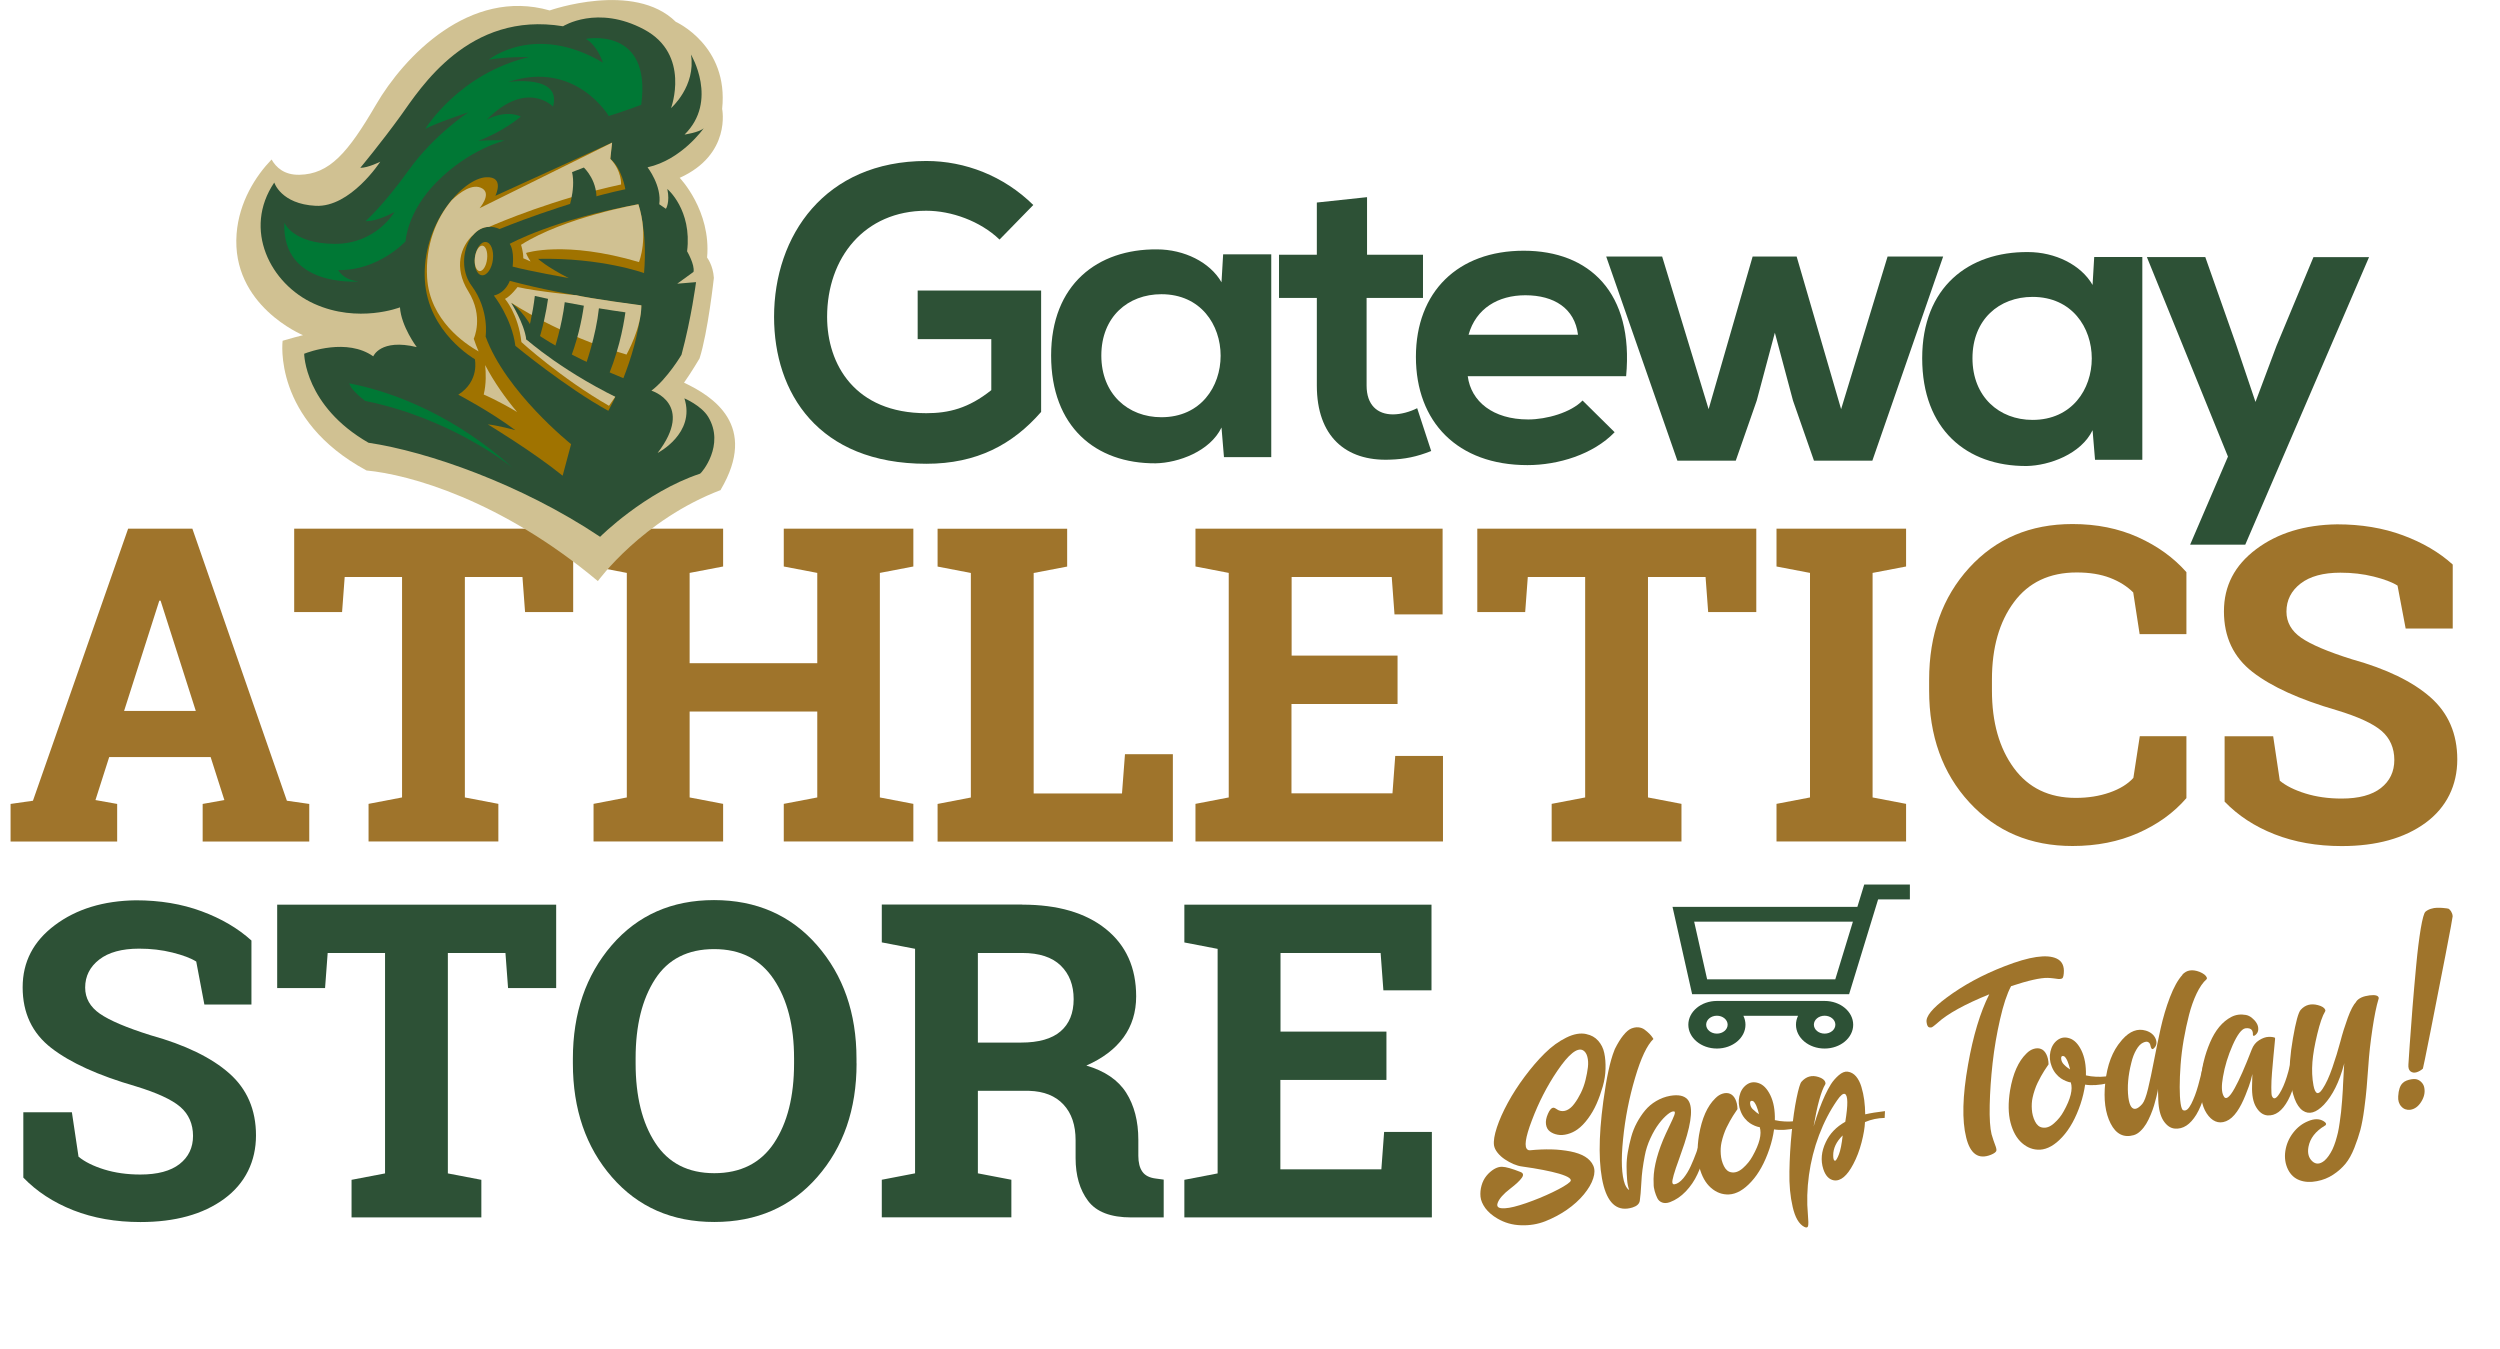
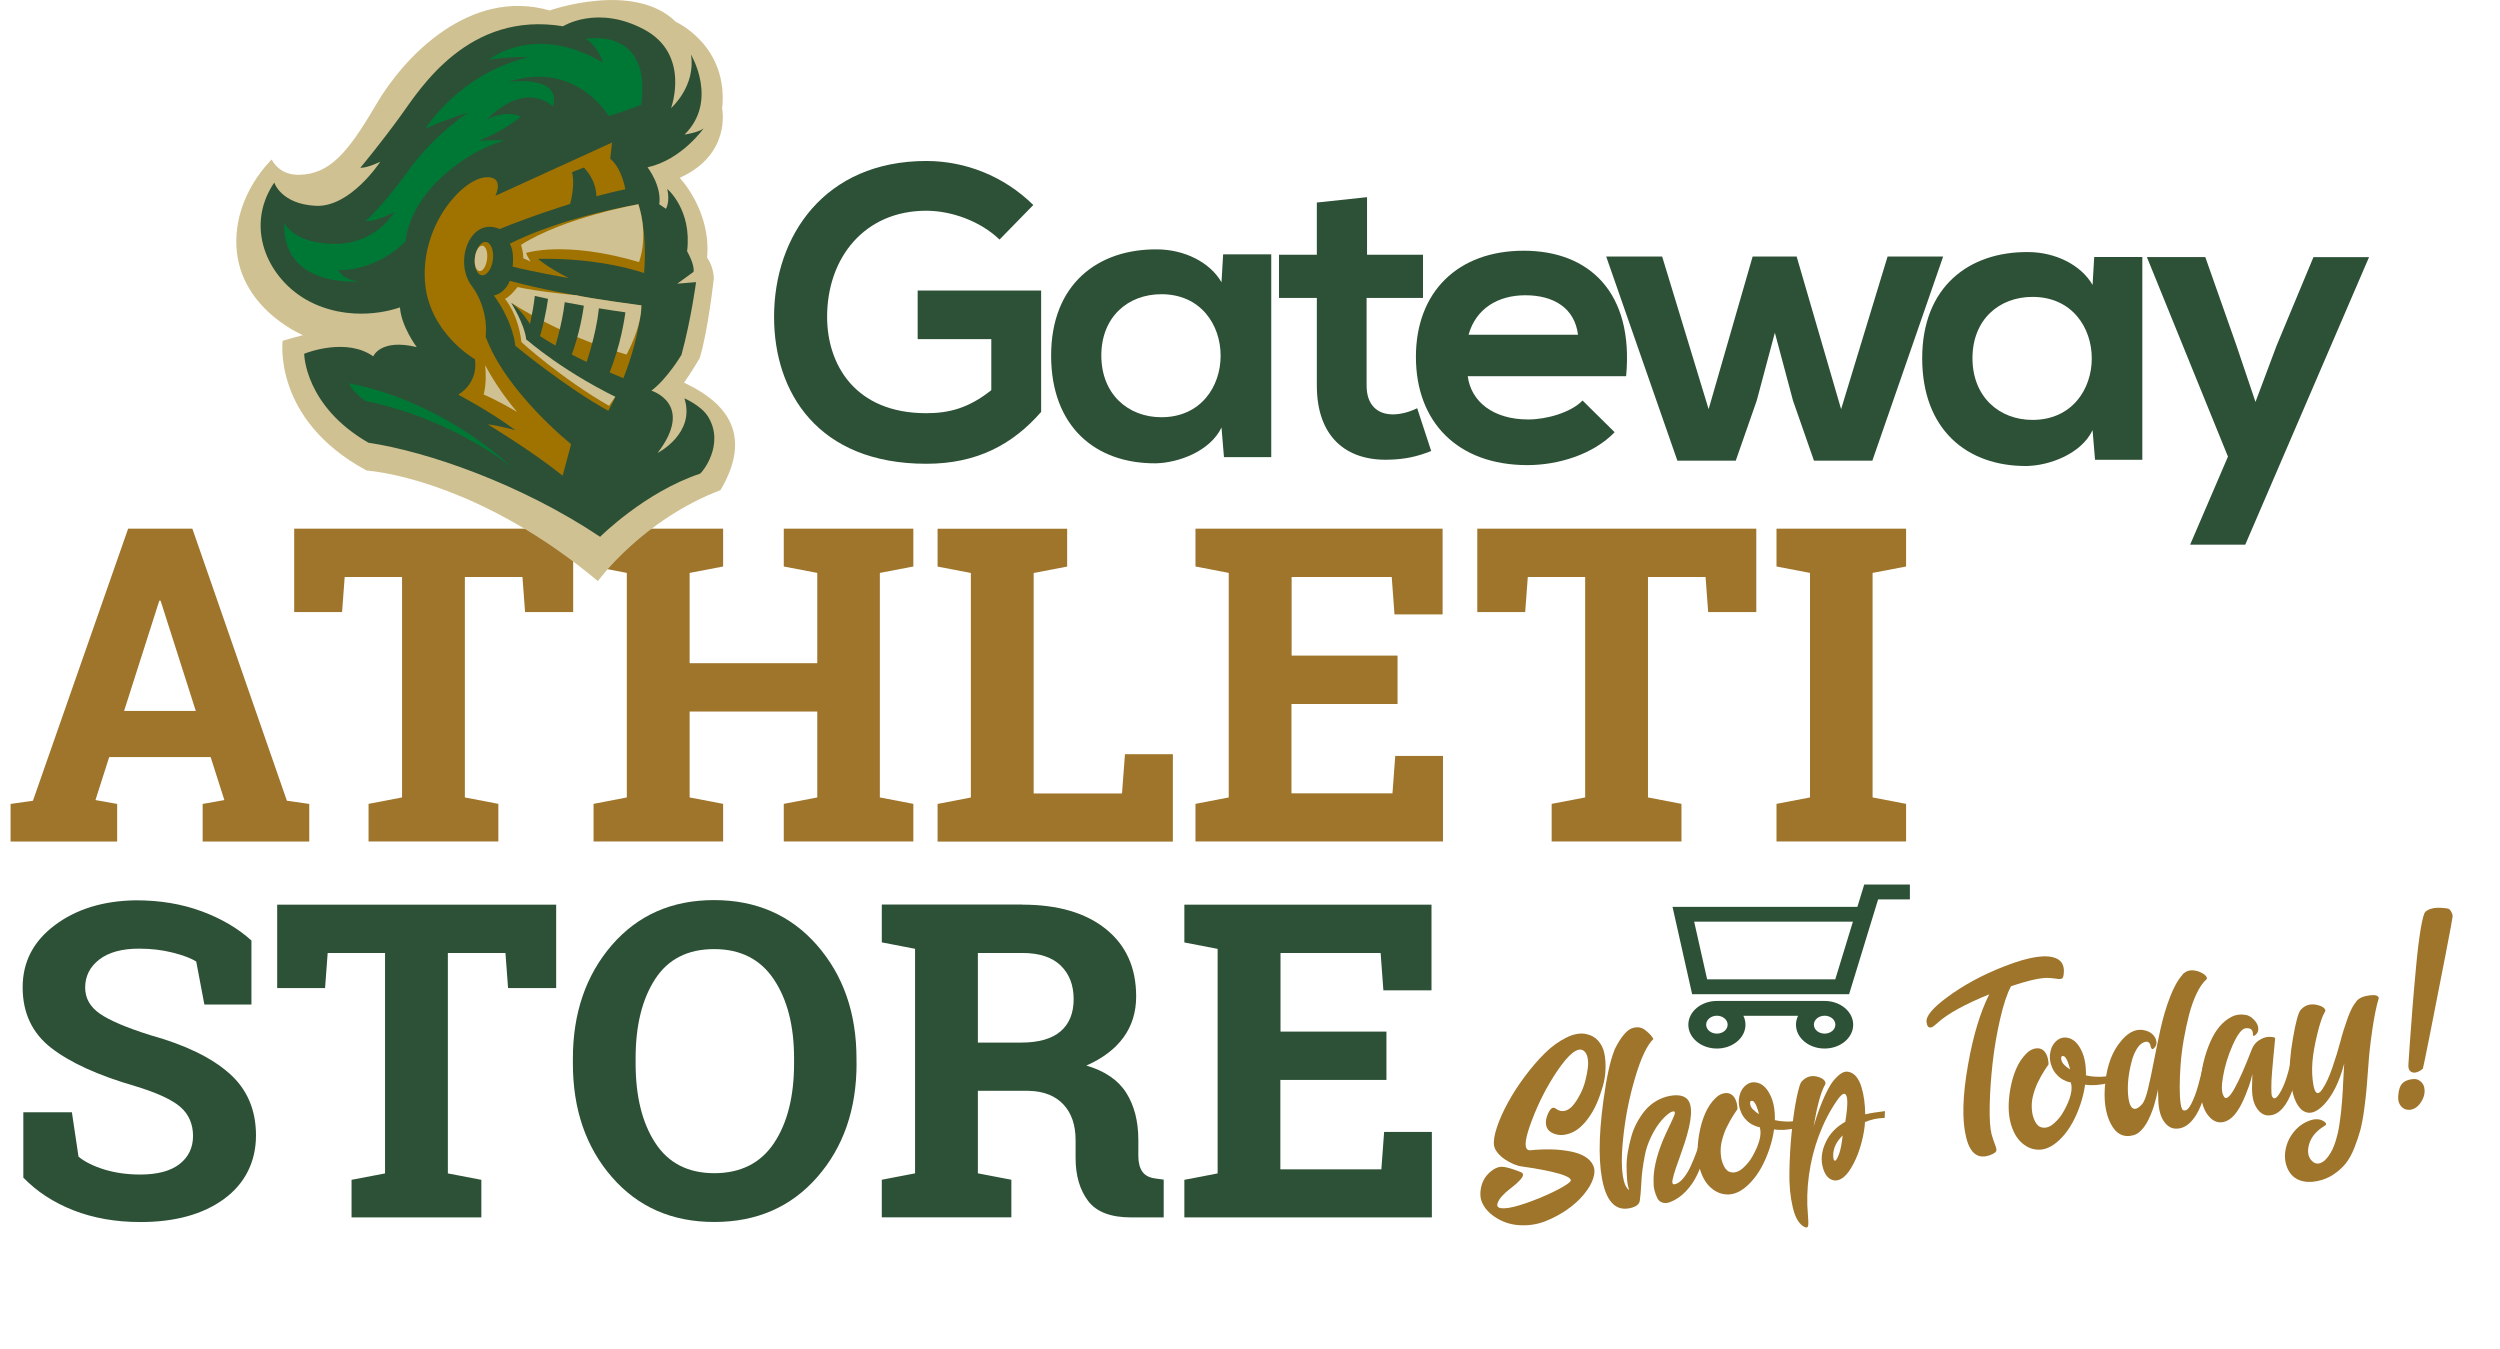
<svg xmlns="http://www.w3.org/2000/svg" id="Layer_1" width="4.65in" height="2.51in" viewBox="0 0 334.66 180.9">
  <defs>
    <style>.cls-1{fill:#d0c192;}.cls-1,.cls-2,.cls-3,.cls-4,.cls-5,.cls-6{stroke-width:0px;}.cls-2{fill:#2d5136;}.cls-3{fill:#2c5035;}.cls-4{fill:#9f742b;}.cls-5{fill:#a07300;}.cls-6{fill:#007835;}</style>
  </defs>
  <path class="cls-4" d="M1.18,107.77l3-.43,12.76-36.47h8.61l12.67,36.47,3,.43v5.04h-14.29v-5.04l2.91-.52-1.84-5.76h-13.6l-1.84,5.76,2.91.52v5.04H1.18v-5.04ZM16.39,95.3h9.62l-4.72-14.78h-.17l-4.72,14.78Z" />
  <path class="cls-4" d="M76.6,70.87v11.18h-6.45l-.35-4.7h-7.72v29.55l4.49.86v5.04h-17.4v-5.04l4.49-.86v-29.55h-7.69l-.35,4.7h-6.42v-11.18h37.39Z" />
  <path class="cls-4" d="M79.33,75.94v-5.07h17.37v5.07l-4.49.86v12.1h17.11v-12.1l-4.49-.86v-5.07h17.37v5.07l-4.49.86v30.1l4.49.86v5.04h-17.37v-5.04l4.49-.86v-11.52h-17.11v11.52l4.49.86v5.04h-17.37v-5.04l4.46-.86v-30.1l-4.46-.86Z" />
  <path class="cls-4" d="M125.45,112.81v-5.04l4.46-.86v-30.1l-4.46-.86v-5.07h17.37v5.07l-4.49.86v29.56h11.84l.4-5.27h6.42v11.72h-31.54Z" />
  <path class="cls-4" d="M187.09,94.37h-14.2v11.98h13.54l.37-5.01h6.4v11.46h-33.18v-5.04l4.46-.86v-30.1l-4.46-.86v-5.07h33.13v11.49h-6.45l-.37-5.01h-13.42v10.54h14.2v6.48Z" />
  <path class="cls-4" d="M235.2,70.87v11.18h-6.45l-.35-4.7h-7.72v29.55l4.49.86v5.04h-17.4v-5.04l4.49-.86v-29.55h-7.69l-.35,4.7h-6.42v-11.18h37.39Z" />
  <path class="cls-4" d="M237.91,75.94v-5.07h17.37v5.07l-4.49.86v30.1l4.49.86v5.04h-17.37v-5.04l4.49-.86v-30.1l-4.49-.86Z" />
-   <path class="cls-4" d="M292.84,85.01h-6.25l-.86-5.59c-.83-.83-1.87-1.48-3.12-1.96-1.26-.48-2.74-.72-4.45-.72-3.65,0-6.46,1.33-8.42,3.98-1.97,2.65-2.95,6.11-2.95,10.37v1.47c0,4.26.98,7.73,2.94,10.4,1.96,2.67,4.72,4,8.3,4,1.65,0,3.16-.24,4.54-.72,1.37-.48,2.43-1.13,3.18-1.96l.86-5.59h6.25v8.3c-1.69,1.96-3.85,3.52-6.47,4.68-2.62,1.16-5.55,1.74-8.8,1.74-5.63,0-10.24-1.95-13.83-5.85-3.59-3.9-5.39-8.9-5.39-15.01v-1.41c0-6.09,1.79-11.09,5.36-15.01,3.57-3.92,8.19-5.88,13.86-5.88,3.25,0,6.17.59,8.79,1.77,2.61,1.18,4.77,2.74,6.48,4.68v8.3Z" />
-   <path class="cls-4" d="M328.56,84.26h-6.31l-1.09-5.76c-.73-.46-1.8-.86-3.2-1.21-1.4-.35-2.89-.52-4.46-.52-2.3,0-4.09.49-5.34,1.46s-1.89,2.22-1.89,3.76c0,1.42.66,2.59,1.97,3.5,1.31.91,3.59,1.88,6.81,2.89,4.63,1.29,8.14,2.99,10.53,5.1,2.39,2.11,3.59,4.89,3.59,8.33s-1.42,6.42-4.26,8.5c-2.84,2.07-6.59,3.11-11.23,3.11-3.32,0-6.32-.53-9-1.58s-4.91-2.52-6.7-4.38v-8.76h6.51l.89,5.96c.84.69,1.99,1.26,3.44,1.71,1.45.45,3.07.68,4.85.68,2.3,0,4.06-.47,5.26-1.41,1.2-.94,1.8-2.2,1.8-3.77s-.57-2.91-1.71-3.89-3.14-1.9-6.01-2.77c-4.97-1.44-8.74-3.15-11.29-5.13-2.55-1.98-3.83-4.69-3.83-8.12s1.44-6.18,4.32-8.34,6.5-3.27,10.86-3.33c3.23,0,6.17.49,8.81,1.47,2.65.98,4.88,2.29,6.68,3.92v8.58Z" />
  <path class="cls-2" d="M33.47,134.66h-6.31l-1.09-5.76c-.73-.46-1.8-.86-3.2-1.21-1.4-.35-2.89-.52-4.46-.52-2.3,0-4.09.49-5.34,1.46s-1.89,2.22-1.89,3.76c0,1.42.66,2.59,1.97,3.5,1.31.91,3.59,1.88,6.81,2.89,4.63,1.29,8.14,2.99,10.53,5.1,2.39,2.11,3.59,4.89,3.59,8.33s-1.42,6.42-4.26,8.5-6.59,3.11-11.23,3.11c-3.32,0-6.32-.53-9-1.58-2.68-1.06-4.91-2.52-6.7-4.38v-8.76h6.51l.89,5.96c.84.69,1.99,1.26,3.44,1.71,1.45.45,3.07.68,4.85.68,2.3,0,4.06-.47,5.26-1.41,1.2-.94,1.8-2.2,1.8-3.77s-.57-2.91-1.71-3.89c-1.14-.98-3.15-1.9-6.01-2.77-4.97-1.44-8.74-3.15-11.29-5.13-2.55-1.98-3.83-4.69-3.83-8.12s1.44-6.18,4.32-8.34c2.88-2.16,6.5-3.27,10.86-3.33,3.23,0,6.16.49,8.81,1.47,2.65.98,4.88,2.29,6.68,3.92v8.58Z" />
  <path class="cls-2" d="M74.32,121.27v11.18h-6.45l-.35-4.7h-7.72v29.55l4.49.86v5.04h-17.4v-5.04l4.49-.86v-29.55h-7.69l-.35,4.7h-6.42v-11.18h37.39Z" />
  <path class="cls-2" d="M114.59,142.55c0,6.15-1.76,11.23-5.27,15.24-3.51,4.01-8.11,6.02-13.8,6.02s-10.24-2.01-13.73-6.02-5.23-9.09-5.23-15.24v-.63c0-6.11,1.74-11.18,5.21-15.21,3.48-4.03,8.05-6.05,13.71-6.05s10.29,2.02,13.81,6.05c3.52,4.03,5.29,9.1,5.29,15.21v.63ZM106.21,141.86c0-4.34-.9-7.86-2.71-10.57-1.81-2.71-4.48-4.06-8.01-4.06s-6.17,1.34-7.91,4.03c-1.74,2.69-2.61,6.22-2.61,10.6v.69c0,4.42.88,7.98,2.64,10.67,1.76,2.7,4.39,4.05,7.91,4.05s6.22-1.35,8.01-4.05c1.79-2.7,2.68-6.25,2.68-10.67v-.69Z" />
  <path class="cls-2" d="M136.8,121.27c4.76,0,8.5,1.09,11.21,3.27,2.71,2.18,4.06,5.19,4.06,9.03,0,2.11-.57,3.95-1.7,5.5s-2.79,2.81-4.98,3.77c2.48.73,4.26,1.94,5.34,3.64,1.08,1.7,1.63,3.81,1.63,6.32v2.13c0,.92.18,1.64.55,2.15.36.51.97.81,1.81.91l1.04.14v5.07h-4.35c-2.75,0-4.68-.74-5.79-2.22s-1.67-3.39-1.67-5.73v-2.39c0-2.04-.54-3.63-1.63-4.8-1.08-1.16-2.62-1.77-4.59-1.83h-6.88v11.06l4.49.86v5.04h-17.37v-5.04l4.46-.86v-30.1l-4.46-.86v-5.07h18.84ZM130.84,139.76h5.82c2.34,0,4.1-.5,5.27-1.5,1.17-1,1.76-2.44,1.76-4.32s-.58-3.38-1.74-4.51c-1.16-1.12-2.88-1.68-5.14-1.68h-5.96v12.01Z" />
  <path class="cls-2" d="M185.6,144.77h-14.2v11.98h13.54l.37-5.01h6.4v11.46h-33.18v-5.04l4.46-.86v-30.1l-4.46-.86v-5.07h33.13v11.49h-6.45l-.37-5.01h-13.42v10.54h14.2v6.48Z" />
  <path class="cls-2" d="M247.64,133.28l3.89-12.71h4.26v-2h-6.12l-.92,3h-24.78s2.63,11.71,2.63,11.71h21.03s0,0,0,0ZM248.15,123.56l-2.36,7.72h-17.18l-1.74-7.73h21.28Z" />
  <path class="cls-2" d="M244.36,140.56c2.11,0,3.83-1.43,3.83-3.19s-1.72-3.19-3.83-3.19h-14.44c-2.11,0-3.83,1.43-3.83,3.19s1.72,3.19,3.83,3.19,3.83-1.43,3.83-3.19c0-.42-.1-.83-.28-1.2h7.33c-.18.37-.28.77-.28,1.2,0,1.76,1.72,3.19,3.83,3.19ZM231.36,137.36c0,.66-.64,1.2-1.44,1.2s-1.44-.54-1.44-1.2.64-1.2,1.44-1.2c.79,0,1.44.54,1.44,1.2ZM245.8,137.36c0,.66-.64,1.2-1.44,1.2s-1.44-.54-1.44-1.2.64-1.2,1.44-1.2,1.44.54,1.44,1.2Z" />
  <path class="cls-4" d="M212.43,138.63c.64.13,1.16.42,1.57.88.41.46.69,1.01.82,1.65.14.64.19,1.35.17,2.12-.02.77-.14,1.56-.37,2.36s-.5,1.57-.82,2.3-.71,1.4-1.16,2.01c-.45.61-.91,1.09-1.4,1.44-.41.3-.86.51-1.34.64-.48.13-.92.16-1.33.08-.4-.07-.75-.22-1.04-.44-.29-.22-.46-.53-.52-.95s.03-.89.26-1.41c.23-.54.48-.81.75-.82.04,0,.09.02.15.04s.11.05.15.08c.05.03.11.07.19.12.08.05.15.09.22.12.36.14.72.13,1.08-.03.36-.16.7-.45,1.01-.88.32-.42.6-.9.87-1.44.26-.54.47-1.11.62-1.73s.26-1.18.32-1.71c.06-.53.03-1-.08-1.41-.11-.41-.3-.69-.57-.85-.77-.42-1.92.5-3.45,2.75-1.37,2.02-2.51,4.24-3.42,6.66-.88,2.31-1.06,3.61-.54,3.92.07.05.16.07.28.07,1.02-.1,1.98-.14,2.88-.12.9.02,1.75.12,2.55.27.8.16,1.45.39,1.96.7.51.31.88.71,1.1,1.19.22.48.22,1.06,0,1.72-.21.68-.63,1.39-1.25,2.15-.62.75-1.38,1.44-2.29,2.07-.9.62-1.87,1.13-2.88,1.53-1.02.4-2.1.58-3.25.54-1.15-.03-2.2-.33-3.17-.9-.69-.4-1.23-.87-1.62-1.39-.38-.53-.6-1.04-.65-1.54-.05-.5,0-1,.14-1.5.14-.5.36-.93.66-1.3.3-.37.64-.66,1.01-.89.37-.22.73-.33,1.07-.32.52.01,1.35.25,2.49.7.38.15.43.42.16.79-.27.38-.78.86-1.54,1.44-.94.72-1.5,1.37-1.69,1.92-.19.53.12.76.92.71.01,0,.04,0,.07,0,.66-.03,1.6-.27,2.83-.69,1.23-.43,2.41-.91,3.55-1.46,1.14-.55,1.91-1,2.31-1.37.38-.35-.11-.72-1.46-1.12-1.15-.33-2.8-.66-4.96-.96-.34-.04-.72-.15-1.13-.32-.41-.18-.8-.39-1.17-.64-.37-.25-.7-.54-.97-.88s-.43-.67-.48-1c-.08-.58.05-1.38.39-2.41.34-1.03.83-2.12,1.46-3.28.63-1.16,1.38-2.33,2.26-3.51.88-1.18,1.77-2.22,2.69-3.13.92-.91,1.88-1.61,2.88-2.1,1-.5,1.91-.66,2.71-.48Z" />
  <path class="cls-4" d="M227.83,152.41l.94-.07c-.1.84-.27,1.68-.51,2.53s-.56,1.7-.96,2.56c-.4.86-.92,1.62-1.56,2.29-.64.67-1.34,1.14-2.11,1.43-.41.15-.76.16-1.05.05-.3-.11-.51-.31-.65-.59-.14-.28-.25-.59-.35-.93-.1-.34-.15-.68-.14-1.02-.1-1.61.32-3.55,1.26-5.84.21-.5.49-1.11.83-1.82.35-.71.57-1.22.68-1.51.1-.29.1-.46,0-.49-.21-.06-.51.07-.89.38-.38.31-.78.73-1.18,1.26-.4.53-.78,1.18-1.14,1.96-.36.78-.61,1.56-.75,2.33-.26,1.35-.41,2.5-.45,3.45-.07,1.26-.14,2.13-.22,2.6-.07.41-.4.71-.98.89-1.89.58-3.18-.38-3.86-2.87-.7-2.62-.72-6.42-.05-11.37.43-3.17.92-5.44,1.47-6.8l.08-.21c.38-.76.76-1.38,1.14-1.84.38-.47.74-.77,1.06-.9.33-.13.65-.19.96-.16.31.03.59.13.83.31.24.18.45.36.63.54.18.18.32.35.41.49l.14.22c-.85.81-1.68,2.55-2.46,5.21-.79,2.66-1.33,5.4-1.61,8.22-.29,2.82-.2,4.83.25,6.05.19.43.38.68.57.76-.15-.39-.24-.86-.28-1.4-.04-.54-.07-1.12-.07-1.74,0-.62.05-1.27.17-1.95.12-.68.27-1.35.45-2.01.18-.66.43-1.3.76-1.91.33-.61.7-1.17,1.11-1.66.41-.49.9-.91,1.48-1.25.58-.34,1.2-.58,1.88-.7,1.08-.18,1.84-.03,2.3.46.77.83.63,2.82-.4,5.96-.15.46-.39,1.14-.7,2.02-.67,1.82-.97,2.89-.91,3.2.03.17.12.25.3.22.39-.07.77-.34,1.16-.8.38-.46.71-1,.99-1.61.28-.61.53-1.22.75-1.82.22-.6.39-1.11.51-1.52l.18-.62Z" />
  <path class="cls-4" d="M240.49,150.25l.18.95c-1.21.28-2.24.34-3.09.2-.11.84-.32,1.71-.62,2.61-.63,1.86-1.44,3.33-2.44,4.41-.99,1.08-1.99,1.65-2.98,1.7-.89.04-1.7-.26-2.42-.89-.72-.63-1.23-1.55-1.54-2.74s-.33-2.63-.06-4.32c.38-2.25,1.11-3.89,2.18-4.93.32-.33.66-.54,1.01-.64.35-.1.67-.1.96.02s.53.35.71.71c.18.36.29.8.3,1.35-.01.02-.09.13-.23.34-.14.21-.26.4-.37.56-.11.16-.25.4-.42.71s-.32.6-.45.87c-.13.27-.26.58-.38.94-.12.36-.22.7-.29,1.04-.11.49-.14,1.02-.1,1.59.04.58.18,1.11.42,1.59.24.48.56.76.97.83.51.1,1.04-.08,1.58-.56.54-.48.97-1.01,1.29-1.6.94-1.67,1.26-2.97.96-3.89-.04,0-.11-.02-.19-.03-.08-.01-.24-.07-.48-.16-.24-.1-.46-.22-.67-.36-.21-.14-.43-.35-.67-.63-.23-.28-.42-.61-.56-.99-.25-.64-.31-1.29-.16-1.96.15-.67.46-1.18.94-1.54.48-.36,1.02-.44,1.62-.24.63.2,1.17.75,1.6,1.64.43.89.63,2,.6,3.33.43.1.87.16,1.34.18.47.02.82.01,1.07-.02l.37-.03ZM234.8,148.75c.14.14.27.26.4.36.13.1.23.17.29.2l.07.06s-.02-.1-.04-.18c-.02-.08-.06-.22-.12-.42-.06-.2-.12-.37-.19-.53-.07-.15-.15-.3-.24-.43-.09-.14-.18-.21-.28-.23-.24-.05-.35.07-.32.37s.16.56.4.79Z" />
  <path class="cls-4" d="M249.8,149.38c.36-.08.75-.16,1.19-.23.44-.07.93-.14,1.46-.2l-.04.91c-.93.02-1.81.2-2.64.56-.03.74-.18,1.65-.46,2.73-.28,1.08-.65,2.04-1.1,2.89-.83,1.59-1.7,2.32-2.6,2.19-.66-.11-1.14-.62-1.43-1.52-.37-1.15-.26-2.36.34-3.61.53-1.14,1.4-2.04,2.61-2.72.38-2.29.36-3.54-.05-3.73-.24-.1-.58.18-1.03.83-.98,1.41-1.79,2.98-2.44,4.7-.65,1.73-1.1,3.51-1.35,5.34-.25,1.83-.3,3.61-.14,5.32.07.79.08,1.29.02,1.52-.06.21-.23.25-.52.1-.7-.37-1.22-1.26-1.54-2.66-.33-1.4-.48-2.99-.44-4.76.03-1.77.13-3.54.31-5.3.17-1.76.39-3.27.65-4.54.26-1.26.48-1.99.66-2.19.63-.71,1.39-.92,2.27-.64.52.16.83.4.92.71.04.1.04.18,0,.27-.56.92-1.08,2.81-1.57,5.66.49-1.65,1-3.05,1.54-4.2.25-.54.51-1.02.78-1.46.28-.44.63-.84,1.05-1.21.43-.37.83-.53,1.2-.48.44.06.81.27,1.12.63.31.37.55.84.72,1.41s.3,1.16.38,1.77.12,1.24.13,1.9ZM245.83,155.58c.05-.05.12-.14.19-.27.08-.13.16-.32.26-.57s.19-.59.28-1.04c.09-.44.16-.94.22-1.49-.85.83-1.28,1.73-1.27,2.7,0,.46.09.69.25.69.01,0,.04-.01.06-.03Z" />
  <path class="cls-4" d="M269.36,132.19c-.55,1.02-1.04,2.5-1.48,4.44-.44,1.93-.78,3.89-1,5.87-.22,1.98-.35,3.86-.39,5.65-.04,1.79.05,3.09.25,3.9.08.27.17.54.26.83.09.28.17.5.23.64.06.15.11.29.14.44.04.15.03.26,0,.34-.04.08-.11.16-.22.24-.11.08-.27.17-.49.26-1.67.67-2.78-.1-3.32-2.31-.58-2.3-.5-5.56.25-9.78.68-3.87,1.63-7.01,2.84-9.42-3.27,1.33-5.58,2.6-6.92,3.82-.15.12-.25.21-.32.27-.07.05-.16.13-.28.22-.12.09-.22.14-.29.14s-.15,0-.24-.02c-.08-.02-.16-.08-.22-.2-.06-.12-.11-.27-.13-.48-.13-.78.77-1.88,2.68-3.3,2.23-1.66,4.82-3.07,7.77-4.21,3.35-1.31,5.68-1.65,6.99-1.03.73.35,1.04,1.01.95,1.98-.02.24-.06.42-.1.52-.04.11-.12.18-.25.21s-.24.04-.36.03-.32-.04-.61-.08c-.29-.04-.56-.06-.83-.07-.99-.02-2.63.35-4.92,1.11Z" />
  <path class="cls-4" d="M282.19,144.25l.18.95c-1.21.28-2.24.34-3.09.2-.12.84-.32,1.71-.62,2.61-.63,1.86-1.44,3.33-2.44,4.41-.99,1.08-1.99,1.64-2.98,1.7-.89.04-1.7-.26-2.42-.89-.72-.63-1.23-1.55-1.54-2.74-.31-1.19-.33-2.63-.06-4.32.38-2.25,1.11-3.89,2.18-4.93.32-.33.66-.54,1.01-.64.35-.1.67-.1.96.02.29.11.53.35.71.71.18.36.29.8.3,1.35-.01.02-.09.13-.23.34-.14.21-.26.4-.37.56-.11.16-.25.4-.42.71s-.32.6-.45.87c-.13.27-.26.58-.38.94-.12.36-.22.7-.29,1.04-.11.49-.14,1.02-.1,1.59.04.58.18,1.11.42,1.59.24.48.56.76.97.83.52.1,1.04-.08,1.58-.56.54-.47.97-1.01,1.29-1.6.94-1.67,1.26-2.97.96-3.89-.04,0-.11-.02-.19-.03-.08-.01-.24-.07-.48-.16-.24-.1-.46-.22-.67-.36-.21-.14-.43-.35-.67-.63-.23-.28-.42-.61-.56-.99-.25-.64-.31-1.29-.16-1.96.15-.67.46-1.18.94-1.54.48-.36,1.02-.44,1.62-.24.63.2,1.17.75,1.6,1.64.43.89.63,2,.6,3.33.43.1.87.16,1.34.18.47.02.82.01,1.07-.02l.37-.03ZM276.49,142.75c.14.14.27.26.41.36.13.1.23.17.29.2l.07.05s-.02-.1-.04-.18c-.02-.08-.06-.22-.12-.42-.06-.2-.12-.37-.19-.53s-.15-.3-.24-.43c-.09-.14-.19-.21-.28-.23-.24-.05-.35.07-.32.37.03.3.16.56.4.79Z" />
  <path class="cls-4" d="M292.31,130.66c.57-.63,1.34-.75,2.31-.38.55.23.87.49.97.76.04.1.03.17-.03.23-.48.42-.93,1.07-1.34,1.93-.41.86-.74,1.81-1.01,2.85-.27,1.04-.5,2.14-.71,3.31-.2,1.16-.34,2.29-.42,3.38-.08,1.09-.12,2.08-.12,2.98,0,.9.04,1.63.12,2.19.08.56.2.87.35.92.19.08.37.03.56-.12.18-.16.36-.41.53-.75.17-.34.33-.71.48-1.1.15-.39.29-.83.43-1.32.13-.49.25-.92.34-1.29.09-.37.18-.74.27-1.12s.14-.61.18-.69l.97.32c-.5,3.06-1.17,5.28-1.99,6.64-.83,1.36-1.79,1.99-2.9,1.89-.58-.05-1.08-.4-1.51-1.04-.42-.65-.66-1.58-.7-2.79l-.04-1.5c0,.08-.02.18-.04.31-.02.14-.09.4-.18.79-.1.39-.2.77-.31,1.14-.11.37-.26.78-.45,1.24s-.39.86-.6,1.21c-.21.35-.46.67-.76.96-.3.29-.6.47-.91.56-1.34.38-2.38-.14-3.1-1.56-.72-1.41-.96-3.24-.72-5.46.25-2.38.96-4.26,2.15-5.63.05-.07.1-.12.15-.18,1-1.12,2.05-1.51,3.14-1.18.66.2,1.11.58,1.33,1.13.19.5.1.92-.26,1.25-.13.12-.23.13-.3.03-.07-.1-.13-.25-.16-.44s-.13-.34-.29-.43c-.16-.09-.39-.07-.7.08-.32.15-.62.46-.9.95-.28.48-.51,1.07-.67,1.76-.43,1.7-.56,3.24-.39,4.63.15,1.13.49,1.63,1.01,1.51.26-.07.54-.28.86-.65.25-.29.51-.97.77-2.04.26-1.08.52-2.32.79-3.73.27-1.41.57-2.85.89-4.32.33-1.47.74-2.87,1.25-4.2.51-1.33,1.07-2.34,1.68-3.01Z" />
  <path class="cls-4" d="M307.17,140.67l1,.34c-.34,2.85-.9,5-1.68,6.46-.78,1.46-1.71,2.14-2.8,2.05-.58-.06-1.08-.43-1.48-1.1-.41-.67-.59-1.63-.55-2.89l.04-1.55c-.06.23-.13.53-.23.91-.1.38-.33,1.01-.69,1.91-.36.9-.74,1.64-1.14,2.21-.45.65-.94,1.08-1.46,1.29-.52.21-1,.21-1.44.02s-.83-.55-1.17-1.07c-.34-.52-.57-1.15-.69-1.88-.12-.73-.15-1.55-.1-2.44.06-.89.19-1.77.4-2.64.21-.87.49-1.71.84-2.53.35-.82.76-1.52,1.24-2.1.48-.58,1.03-1.03,1.63-1.34.6-.31,1.25-.39,1.95-.26.27.05.54.18.79.38s.47.44.63.7.24.54.23.84c0,.3-.13.55-.37.76-.07.05-.12.09-.17.11-.05.02-.08.02-.11,0-.03-.02-.04-.04-.05-.07-.01-.03-.02-.05-.02-.06v-.04s0-.07,0-.11c0-.04,0-.12-.03-.23-.02-.11-.07-.2-.13-.28-.06-.08-.17-.14-.31-.19-.15-.05-.33-.05-.54-.02-.5.09-1.07.84-1.7,2.25-.63,1.42-1.06,2.83-1.3,4.25-.21,1.17-.2,2.01.06,2.53.28.64.79.3,1.51-1.01.61-1.09,1.37-2.81,2.28-5.17.21-.56.55-.98,1-1.26.45-.28.87-.43,1.24-.44.37-.02.67.02.89.12.02.01,0,.26-.05.74-.05.48-.11,1.07-.17,1.78-.07.71-.13,1.43-.19,2.16-.06.73-.09,1.39-.09,1.98,0,.59.02.96.07,1.12.22.54.57.43,1.04-.33.71-1.13,1.28-2.94,1.72-5.42l.08-.5Z" />
  <path class="cls-4" d="M315.62,134.26c.33-.45.93-.72,1.8-.83.75-.09,1.16.02,1.22.33,0,.06,0,.13-.04.21-.27.88-.54,2.19-.8,3.93-.26,1.74-.45,3.39-.55,4.95-.09,1.22-.17,2.21-.23,2.96-.06.75-.17,1.7-.32,2.84-.15,1.14-.33,2.08-.52,2.82-.2.74-.47,1.54-.81,2.41-.35.88-.74,1.58-1.19,2.13-.45.54-.99,1.03-1.65,1.46-.65.43-1.38.72-2.18.87-.85.17-1.61.13-2.3-.12-.69-.25-1.21-.73-1.57-1.44-.37-.76-.49-1.58-.36-2.48.14-.9.48-1.71,1.04-2.44.56-.73,1.23-1.25,2.03-1.57.8-.34,1.49-.34,2.05,0,.34.2.42.39.26.56-.04.02-.08.04-.1.06-1.25.75-1.97,1.7-2.18,2.83-.15.83.02,1.47.5,1.92.48.45,1.02.43,1.63-.06.39-.34.76-.85,1.1-1.55.15-.32.28-.68.41-1.08.12-.41.23-.79.31-1.14.08-.35.16-.82.24-1.39s.14-1.04.18-1.37c.04-.34.09-.86.14-1.56.05-.7.08-1.19.1-1.48,0-.29.04-.83.08-1.62.04-.79.07-1.3.08-1.5.01-.12.02-.25.03-.4l-.04.18c-.63,2.36-1.53,4.16-2.69,5.4-1.05,1.09-1.99,1.36-2.82.8-.9-.61-1.47-2.12-1.72-4.55-.12-1.24.01-2.96.39-5.16.38-2.21.73-3.48,1.05-3.82.6-.66,1.36-.87,2.3-.62.54.14.86.35.97.61.04.08.04.16,0,.22-.36.58-.71,1.6-1.06,3.05-.35,1.45-.57,2.7-.65,3.74-.09,1.12-.04,2.17.14,3.14.23,1.2.64,1.36,1.22.47.45-.67.89-1.62,1.31-2.84s.78-2.38,1.07-3.48c.28-1.09.62-2.16,1-3.21.38-1.04.76-1.76,1.13-2.15Z" />
  <path class="cls-4" d="M323.13,144.67c.55-.09,1,.09,1.36.55.14.19.24.41.27.67.1.59-.04,1.2-.43,1.82-.39.62-.88.98-1.47,1.06-.48.05-.88-.09-1.19-.44-.32-.34-.46-.8-.42-1.37.05-.85.25-1.44.59-1.76.25-.27.69-.45,1.29-.54ZM328.01,121.82s.1.08.16.14c.06.06.11.12.16.2.05.08.09.17.14.29s.07.24.08.38c0,.13-.32,1.9-.98,5.29-.66,3.4-1.32,6.76-1.98,10.1-.66,3.34-1.01,5.01-1.03,5.03-.25.23-.53.39-.84.49-.31.09-.58.06-.81-.11-.23-.17-.33-.49-.29-.96,0-.09.06-.94.17-2.57.11-1.62.24-3.32.38-5.08s.31-3.63.49-5.58c.18-1.96.39-3.61.61-4.95.23-1.34.44-2.1.63-2.27.2-.17.44-.3.73-.39.29-.09.57-.14.83-.14.26,0,.52,0,.75.02s.43.04.56.06l.23.05Z" />
  <path class="cls-1" d="M96.37,65.66c5.1-8.63-1.06-12.55-4.91-14.36,1.03-1.46,2.08-3.25,2.08-3.25,1.12-3.48,1.92-10.8,1.92-10.8-.11-1.71-.91-2.72-.91-2.72.57-6.3-3.67-10.69-3.67-10.69,6.96-3.14,5.69-9.24,5.69-9.24.9-8.51-6.21-11.67-6.21-11.67-5.6-5.52-16.91-1.53-16.91-1.53-10.72-3.06-19.54,6.19-23.29,12.65-3.76,6.44-6.22,9.3-10.27,9.38-2.03.04-3.13-1-3.72-2.05-2.1,2.18-4.36,5.66-4.69,9.96-.74,9.63,8.9,13.59,8.9,13.59-.41.1-.78.19-1.11.29-.2.06-1.45.41-1.62.46,0,0-1.38,10.59,11.25,17.39,5.75.55,18.01,3.94,31.01,14.83,0,0,5.93-8.21,16.55-12.24l-.08.02Z" />
  <path class="cls-3" d="M93.63,63.48c.17-.06,3.36-3.81,1.07-7.6-.92-1.52-3.19-2.48-3.19-2.48,1.52,4.71-3.59,7.32-3.59,7.32,5.02-6.57-.83-8.35-.83-8.35,2.13-1.6,4.03-4.81,4.03-4.81,1.33-4.93,1.95-9.74,1.95-9.74l-2.52.21,2.18-1.58c.2-.96-.86-2.76-.86-2.76.69-5.56-2.65-8.36-2.65-8.36.38,1.82-.19,2.66-.19,2.66l-.89-.61c.36-2.47-1.57-4.95-1.57-4.95,4.6-1.02,7.53-5.24,7.53-5.24-.63.57-2.57.85-2.57.85,4.58-4.52.86-10.73.86-10.73.69,4.25-2.67,7.18-2.67,7.18,0,0,2.67-7.18-3.61-10.54-6.27-3.35-10.87-.43-10.87-.43-12.67-2.08-19.12,8.32-21.75,11.98-2.63,3.64-5.43,7-5.43,7,1.05,0,2.68-.82,2.68-.82,0,0-4,6.15-8.66,5.91-4.66-.24-5.55-3.12-5.55-3.12-4.24,6.27-.55,13.6,5.37,16.26,5.9,2.66,11.48.47,11.48.47.17,2.57,2.25,5.33,2.25,5.33-4.87-1.18-5.83,1.24-5.83,1.24-3.51-2.49-8.67-.59-9.26-.35,0,0,.05,7,8.62,11.93,7.9,1.18,20.48,5.54,31.05,12.61,0,0,6-6,13.39-8.46" />
  <path class="cls-5" d="M68.1,37.65s-.52,1.59-2.13,1.97c0,0,2.41,3.06,2.88,6.74,0,0,6.79,5.6,12.46,8.71,0,0,3.81-6.71,4.44-14.11,0,0-9.38-1.11-17.65-3.31" />
  <path class="cls-1" d="M76.93,39.57s-5.09-.48-7.79-1.09c0,0-.91,1.22-1.68,1.59,0,0,1.78,2.01,2.2,5.79,0,0,5.33,4.86,11.74,8.54l1.1-1.58s-9.3-6.13-9.41-6.25c-.1-.12-1.9-1.51-2.65-2.98-.75-1.48-2.15-3.01-2.15-3.01,0,0,6.55,4.4,15.46,6.95,0,0,2.02-3.6,1.99-6.6,0,0-7.09-.93-8.82-1.38" />
  <path class="cls-6" d="M47.71,37.73s-10.19.82-9.83-7.88c0,0,1.09,2.79,6.7,2.84,5.61.05,8.07-4.28,8.07-4.28,0,0-2.31,1.31-3.88,1.23,0,0,2.33-2.03,5.77-6.81,3.43-4.79,8-7.77,8-7.77,0,0-4.31,1.42-5.77,2.22,0,0,4.52-7.42,13.91-9.63,0,0-3.13-.06-5.39.35,0,0,6.13-5.01,15.29.39,0,0-.68-2.25-2.28-3.18,0,0,8.86-1.72,7.42,8.84,0,0-2.38.9-4.35,1.5,0,0-4.45-7.56-13.49-4.56,0,0,7.24-1.08,6.02,3.3,0,0-3.49-3.69-8.9,1.76,0,0,2.38-1.4,4.58-.43,0,0-2.32,2.02-5.69,3.25,0,0,2.23-.14,3.51-.03,0,0-4.71,1.12-9.1,5.56-3.99,4.02-4.17,7.95-4.17,7.95,0,0-3.64,3.96-9.03,3.85,0,0,.63,1.31,2.63,1.5" />
  <path class="cls-5" d="M76.32,59.54s-8.77-7-11.46-14.43c0,0,.55-3.53-1.88-6.81-2.43-3.27-.16-9.31,3.76-7.6,0,0,8.77-3.62,16.85-5.33,0,0-.43-2.77-2.02-4.08l.24-2.18-15.64,7.14s1.3-2.6-1.22-2.49c-3.1.13-8.68,6.23-8.23,13.82.42,7.02,6.7,10.57,6.7,10.57,0,0,.67,2.92-2.22,4.76,0,0,4.23,2.21,7.64,4.75,0,0-2.32-.63-3.68-.77,0,0,5.97,3.6,10.03,6.88l1.13-4.22Z" />
  <path class="cls-1" d="M64.61,52.89s1.91.8,4.47,2.34c-1.55-1.85-3.07-3.98-4.28-6.29.11,1.06.15,2.54-.19,3.94" />
-   <path class="cls-1" d="M62.52,39.02c-1.94-3.13-1.03-6.02.71-7.56.55-.63,1.27-1.03,2.11-1.05,1.26-.55,8.76-3.76,17.68-5.68,0,0,.11-1.85-1.44-3.43l.24-2.18-17.77,8.79s1.62-1.86.39-2.63c-1.31-.82-3.11.58-4.11,1.54-2.11,2.53-3.56,6.03-3.31,10.4.34,5.72,5.13,8.9,6.9,9.89-.24-.56-.46-1.13-.65-1.7,0,0,1.4-2.94-.74-6.38" />
  <path class="cls-5" d="M65.84,34.78c-.14,1.23-.8,2.18-1.47,2.12-.67-.06-1.09-1.11-.95-2.34.14-1.23.8-2.18,1.47-2.12.67.06,1.09,1.11.95,2.34" />
  <path class="cls-1" d="M65.06,34.71c-.1.94-.56,1.67-1.01,1.63-.45-.04-.74-.84-.63-1.78.11-.94.56-1.67,1.01-1.63.45.04.74.84.63,1.78" />
  <path class="cls-5" d="M86.11,36.61s-5.69-2.09-14.22-1.91c0,0,1.08,1.03,4.11,2.58,0,0-5.37-.96-7.52-1.54,0,0,.29-2.05-.39-3.05,0,0,5.85-3.26,17.24-5.31,0,0,1.26,3.41.77,9.23" />
  <path class="cls-3" d="M80.05,41.33c1.4.23,2.61.41,3.55.54-.28,2.03-.99,5.74-2.8,9.68-.7-.33-1.7-.81-2.94-1.47.47-1.24,1.79-5.04,2.19-8.75" />
  <path class="cls-3" d="M78.03,40.98c-.25,1.79-.83,4.8-2.17,7.98-.65-.38-1.34-.79-2.08-1.24.29-.85,1.32-4.05,1.69-7.21.88.17,1.74.33,2.56.47" />
  <path class="cls-3" d="M73.23,40.06c-.23,1.64-.67,3.94-1.51,6.36-.46-.3-.93-.62-1.42-.95.29-1.04.88-3.38,1.16-5.8.59.13,1.18.26,1.76.39" />
  <path class="cls-3" d="M68.29,40.6s1.73,2.71,2.02,4.88c0,0,5.13,4.63,13.81,8.61l.35-2.95s-7.89-2.95-13.05-6.59c0,0-1.17-2.54-3.14-3.95" />
  <path class="cls-3" d="M78.03,22.46s2.05,1.88,1.64,4.82l-3.85,1.24s1.18-3.02.63-5.45l1.58-.61Z" />
  <path class="cls-1" d="M85.34,27.38s-9.9,1.73-15.73,5.44c0,0,.32.96.3,1.8l.98.43s-.45-.68-.61-1.14c0,0,5.19-1.71,15.14,1.22,0,0,1.35-3.27-.08-7.76" />
  <path class="cls-6" d="M46.6,51.39c6.57,1.29,14.43,4.65,21.89,11.31-.61-.48-8.44-6.66-19.78-8.96-.77-.58-2-1.67-2.12-2.36" />
  <path class="cls-2" d="M133.75,32.11c-2.59-2.48-6.45-3.86-9.82-3.86-8.27,0-13.29,6.29-13.29,14.23,0,6.34,3.7,12.91,13.29,12.91,3.03,0,5.68-.66,8.72-3.09v-6.84h-9.87v-6.51h16.55v16.27c-3.81,4.36-8.6,6.95-15.39,6.95-14.51,0-20.41-9.54-20.41-19.69,0-10.87,6.78-20.9,20.41-20.9,5.18,0,10.37,1.99,14.34,5.9l-4.52,4.63h0Z" />
  <path class="cls-2" d="M163.73,34.09h6.45v27.19h-6.34l-.33-3.97c-1.54,3.2-5.79,4.74-8.83,4.8-8.05.05-14.01-4.91-14.01-14.45s6.23-14.29,14.18-14.23c3.64,0,7.12,1.71,8.66,4.41l.22-3.75h0ZM147.4,47.66c0,5.18,3.59,8.27,8.05,8.27,10.59,0,10.59-16.49,0-16.49-4.47,0-8.05,3.03-8.05,8.22Z" />
  <path class="cls-2" d="M183.02,26.43v7.72h7.5v5.79h-7.56v11.75c0,2.59,1.43,3.86,3.53,3.86,1.05,0,2.26-.33,3.25-.83l1.88,5.74c-1.93.77-3.53,1.1-5.57,1.16-5.9.22-9.76-3.14-9.76-9.93v-11.75h-5.07v-5.79h5.07v-7l6.73-.72h0Z" />
  <path class="cls-2" d="M196.52,50.44c.44,3.36,3.36,5.79,8.11,5.79,2.48,0,5.74-.94,7.28-2.54l4.3,4.25c-2.87,2.98-7.56,4.41-11.69,4.41-9.38,0-14.95-5.79-14.95-14.51s5.63-14.23,14.45-14.23,14.78,5.63,13.73,16.82h-21.24ZM211.3,44.87c-.44-3.53-3.2-5.29-7.06-5.29-3.64,0-6.62,1.76-7.61,5.29h14.67Z" />
  <path class="cls-2" d="M240.61,34.39l5.96,20.46,6.23-20.46h7.45l-9.49,27.36h-7.83l-2.81-8.05-2.43-9.1-2.43,9.1-2.81,8.05h-7.83l-9.54-27.36h7.5l6.23,20.46,5.9-20.46h5.9Z" />
  <path class="cls-2" d="M280.5,34.45h6.45v27.19h-6.34l-.33-3.97c-1.54,3.2-5.79,4.74-8.83,4.8-8.05.05-14.01-4.91-14.01-14.45s6.23-14.29,14.18-14.23c3.64,0,7.12,1.71,8.66,4.41l.22-3.75h0ZM264.18,48.02c0,5.18,3.59,8.27,8.05,8.27,10.59,0,10.59-16.49,0-16.49-4.47,0-8.05,3.03-8.05,8.22Z" />
  <path class="cls-2" d="M317.35,34.45l-16.6,38.56h-7.39l5.07-11.8-10.87-26.75h7.83l4.14,11.75,2.59,7.67,2.81-7.5,4.96-11.91h7.45Z" />
</svg>